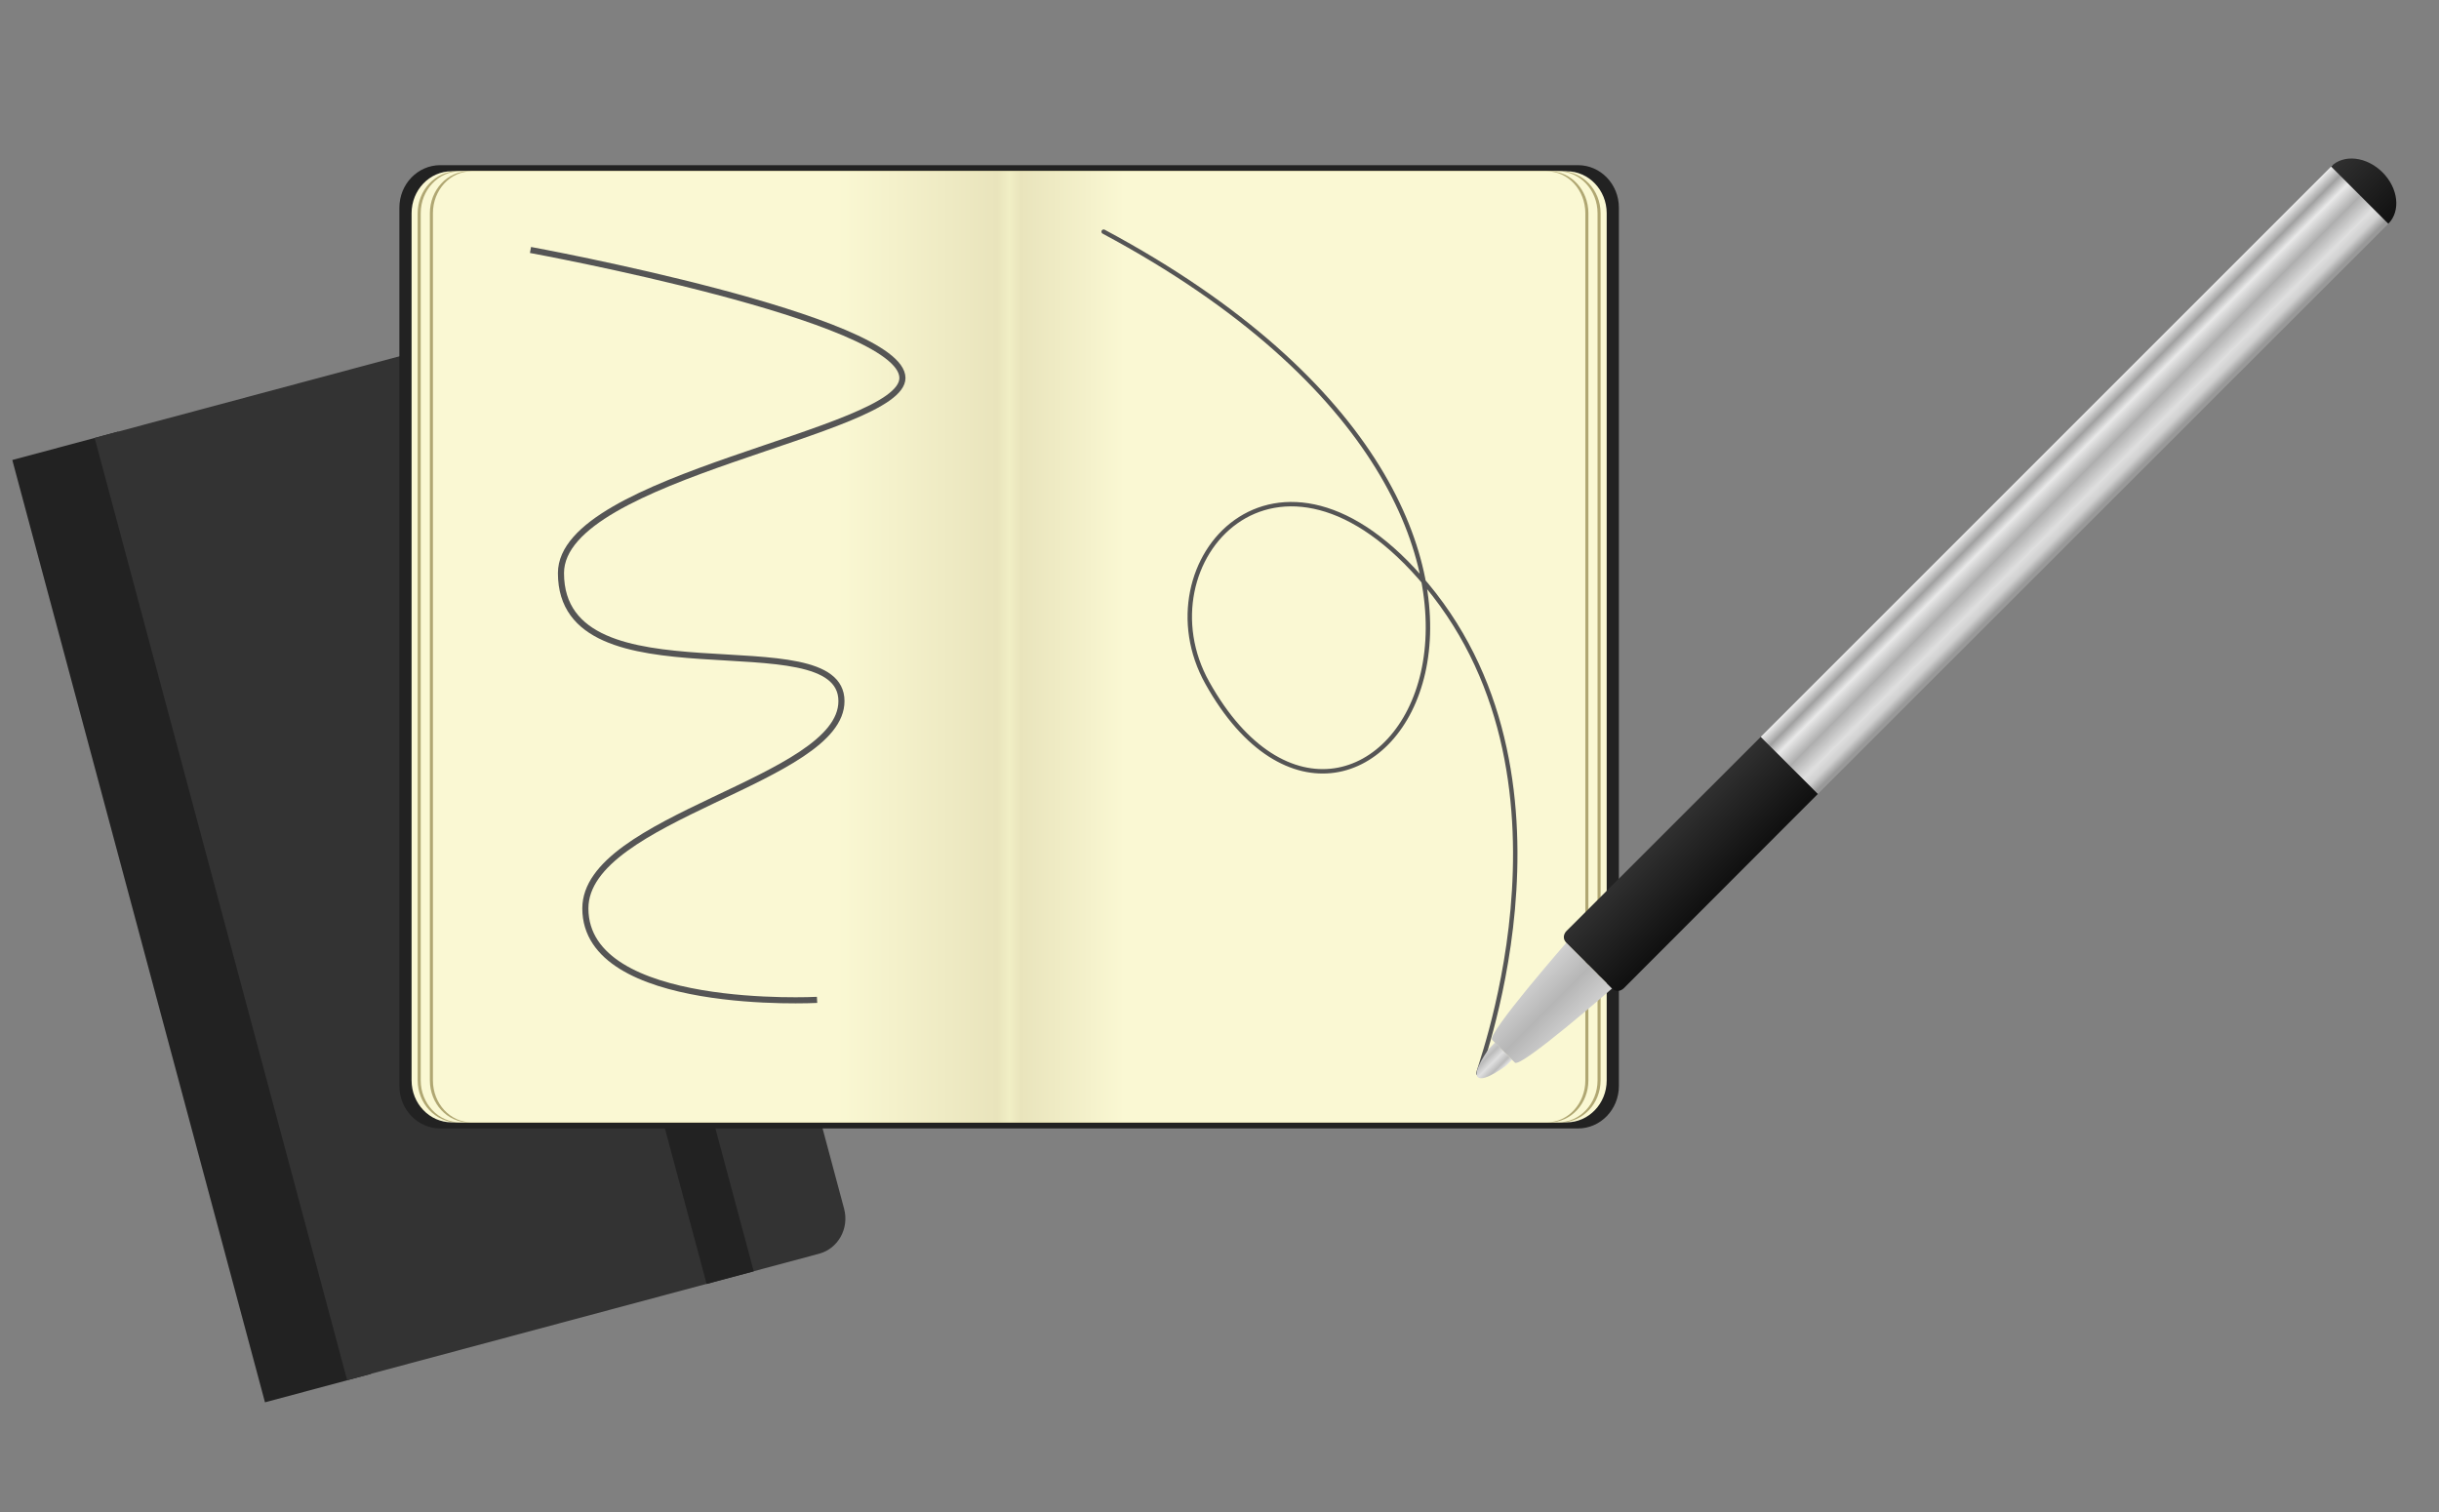
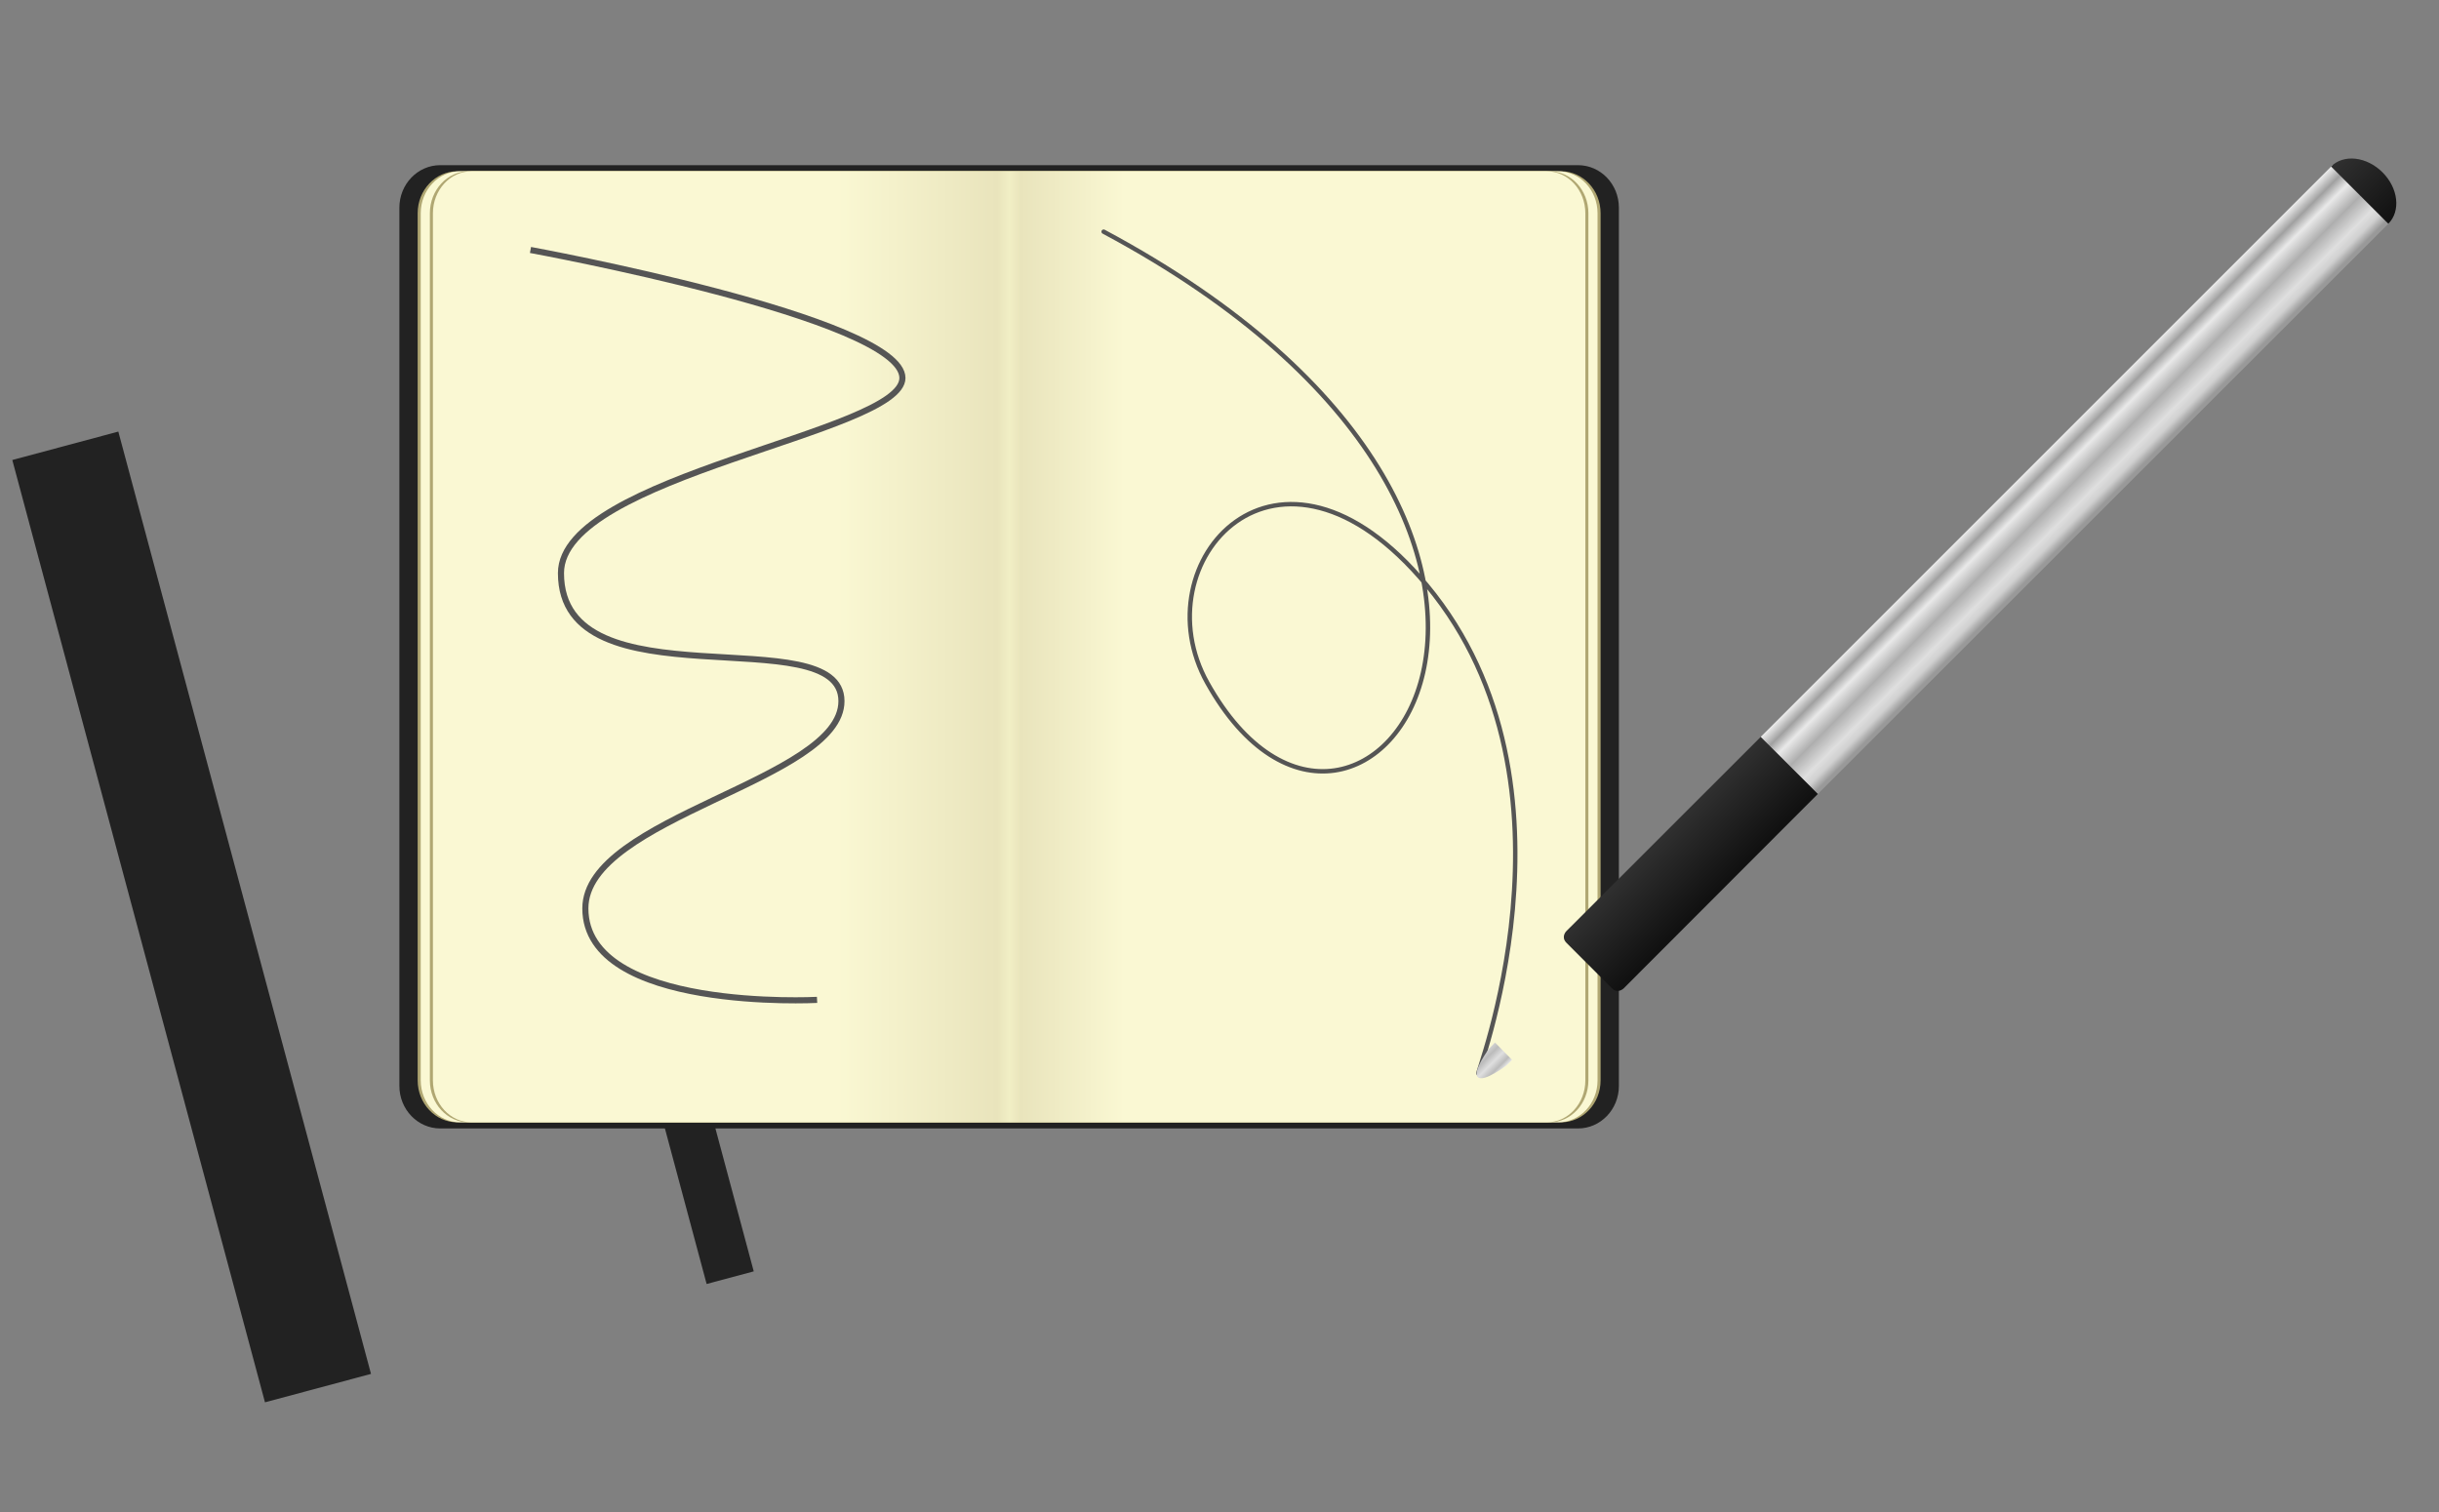
<svg xmlns="http://www.w3.org/2000/svg" version="1.1" x="0px" y="0px" width="400px" height="248px" viewBox="0 0 400 248" style="enable-background:new 0 0 400 248;" xml:space="preserve">
  <rect x="0" y="0" width="400" height="248" fill="#808080" stroke="none" />
  <rect x="22.398" y="70.397" transform="matrix(0.966 -0.259 0.259 0.966 -37.852 13.249)" style="fill:#222222;" width="18" height="159.999" />
-   <path style="fill:#333333;" d="M138.431,198.249c0.869,3.242-0.972,6.551-4.11,7.392l-77.387,20.736L15.522,71.828L92.91,51.094  c3.138-0.842,6.387,1.104,7.255,4.346L138.431,198.249z" />
  <rect x="95.013" y="52.279" transform="matrix(0.966 -0.259 0.259 0.966 -30.875 30.149)" style="fill:#222222;" width="7.999" height="160" />
  <g>
    <path style="fill:#222222;" d="M265.5,178.12c0,3.85-3.002,6.97-6.704,6.97H72.204c-3.702,0-6.704-3.12-6.704-6.97V34.06   c0-3.85,3.002-6.97,6.704-6.97h186.592c3.702,0,6.704,3.12,6.704,6.97V178.12z" />
  </g>
  <g>
-     <path style="fill:#FAF8D3;" d="M263.5,177.209c0,3.801-2.941,6.881-6.57,6.881H74.07c-3.628,0-6.57-3.08-6.57-6.881V34.971   c0-3.801,2.941-6.881,6.57-6.881h182.86c3.628,0,6.57,3.08,6.57,6.881V177.209z" />
-   </g>
+     </g>
  <g>
    <path style="fill:#B0A772;" d="M262.5,177.209c0,3.8-2.911,6.881-6.502,6.881H75.002c-3.591,0-6.502-3.081-6.502-6.881V34.971   c0-3.8,2.911-6.881,6.502-6.881h180.996c3.591,0,6.502,3.081,6.502,6.881V177.209z" />
  </g>
  <g>
    <path style="fill:#FAF8D3;" d="M262,177.209c0,3.8-2.896,6.881-6.468,6.881H75.468c-3.573,0-6.468-3.081-6.468-6.881V34.971   c0-3.8,2.896-6.881,6.468-6.881h180.063c3.573,0,6.468,3.081,6.468,6.881V177.209z" />
  </g>
  <g>
    <path style="fill:#B0A772;" d="M260.5,177.209c0,3.8-2.85,6.881-6.367,6.881H76.867c-3.517,0-6.367-3.081-6.367-6.881V34.971   c0-3.8,2.85-6.881,6.367-6.881h177.266c3.517,0,6.367,3.081,6.367,6.881V177.209z" />
  </g>
  <g>
    <linearGradient id="SVGID_1_" gradientUnits="userSpaceOnUse" x1="71" y1="106.09" x2="260" y2="106.09">
      <stop offset="0.35" style="stop-color:#FAF8D3" />
      <stop offset="0.49" style="stop-color:#E9E4BC" />
      <stop offset="0.5" style="stop-color:#F1EFC5" />
      <stop offset="0.51" style="stop-color:#E9E4BC" />
      <stop offset="0.6" style="stop-color:#FAF8D3" />
    </linearGradient>
    <path style="fill:url(#SVGID_1_);" d="M260,177.209c0,3.8-2.836,6.881-6.333,6.881H77.333c-3.498,0-6.333-3.081-6.333-6.881V34.971   c0-3.8,2.836-6.881,6.333-6.881h176.333c3.498,0,6.333,3.081,6.333,6.881V177.209z" />
  </g>
  <path style="fill-rule:evenodd;clip-rule:evenodd;fill:none;stroke:#555555;stroke-width:0.726;stroke-linecap:round;stroke-miterlimit:10;" d="  M242.5,176c-1.168,2.052,18.915-47.007-8.5-80c-24.46-29.391-47.028-3.742-36,16c25.175,45.089,74.841-24.85-17-74" />
  <path style="fill:none;stroke:#555555;stroke-miterlimit:10;" d="M87,41c0,0,61,11.173,61,21c0,9-56,16-56,32c0,22,46,7.243,46,21  c0,13-42,19-42,34c0,17,38,15,38,15" />
  <linearGradient id="SVGID_2_" gradientUnits="userSpaceOnUse" x1="362.262" y1="51.669" x2="366.266" y2="51.669" gradientTransform="matrix(-0.707 -0.707 0.707 -0.707 465.508 468.637)">
    <stop offset="0" style="stop-color:#E9E9E9" />
    <stop offset="0.2" style="stop-color:#BBBBBB" />
    <stop offset="0.5" style="stop-color:#DFDFDF" />
    <stop offset="0.8" style="stop-color:#BBBBBB" />
    <stop offset="1" style="stop-color:#D0D0D0" />
  </linearGradient>
  <path style="fill:url(#SVGID_2_);" d="M247.989,173.848l-0.943,0.92c0,0-3.753,2.853-4.696,1.886  c-0.924-0.919,1.887-4.692,1.887-4.692l0.943-0.967L247.989,173.848z" />
  <linearGradient id="SVGID_3_" gradientUnits="userSpaceOnUse" x1="358.955" y1="64.586" x2="369.57" y2="64.586" gradientTransform="matrix(-0.707 -0.707 0.707 -0.707 465.508 468.637)">
    <stop offset="0" style="stop-color:#D0D0D0" />
    <stop offset="0.483" style="stop-color:#B6B6B6" />
    <stop offset="1" style="stop-color:#D0D0D0" />
  </linearGradient>
-   <path style="fill:url(#SVGID_3_);" d="M264.386,162.126c0,0-15.013,13.129-15.937,12.165l-3.737-3.736  c-0.937-0.921,12.167-15.935,12.167-15.935L264.386,162.126z" />
  <linearGradient id="SVGID_4_" gradientUnits="userSpaceOnUse" x1="330.082" y1="182.754" x2="343.366" y2="182.754" gradientTransform="matrix(0.707 0.707 -0.707 0.707 168.178 -225.368)">
    <stop offset="0" style="stop-color:#303030" />
    <stop offset="0.962" style="stop-color:#111111" />
  </linearGradient>
  <path style="fill:url(#SVGID_4_);" d="M266.272,162.126c0,0-0.943,0.921-1.887,0l-7.506-7.506c-0.924-0.968,0-1.888,0-1.888  l31.89-31.875l9.374,9.354L266.272,162.126z" />
  <linearGradient id="SVGID_5_" gradientUnits="userSpaceOnUse" x1="330.093" y1="93.243" x2="343.36" y2="93.243" gradientTransform="matrix(0.707 0.707 -0.707 0.707 168.178 -225.368)">
    <stop offset="0" style="stop-color:#EEEEEE" />
    <stop offset="0.16" style="stop-color:#A0A0A0" />
    <stop offset="0.302" style="stop-color:#E9E9E9" />
    <stop offset="0.513" style="stop-color:#AEAEAE" />
    <stop offset="0.741" style="stop-color:#DFDFDF" />
    <stop offset="0.849" style="stop-color:#D0D0D0" />
    <stop offset="0.962" style="stop-color:#999999" />
  </linearGradient>
  <polygon style="fill:url(#SVGID_5_);" points="298.143,130.211 288.769,120.857 382.541,27.09 391.908,36.483 " />
  <linearGradient id="SVGID_6_" gradientUnits="userSpaceOnUse" x1="330.075" y1="24.621" x2="343.356" y2="24.621" gradientTransform="matrix(0.707 0.707 -0.707 0.707 168.178 -225.368)">
    <stop offset="0" style="stop-color:#303030" />
    <stop offset="1" style="stop-color:#111111" />
  </linearGradient>
  <path style="fill:url(#SVGID_6_);" d="M391.686,36.699c2.07-2.074,1.649-5.828-0.944-8.425c-2.593-2.599-6.368-3.038-8.445-0.968  L391.686,36.699z" />
</svg>